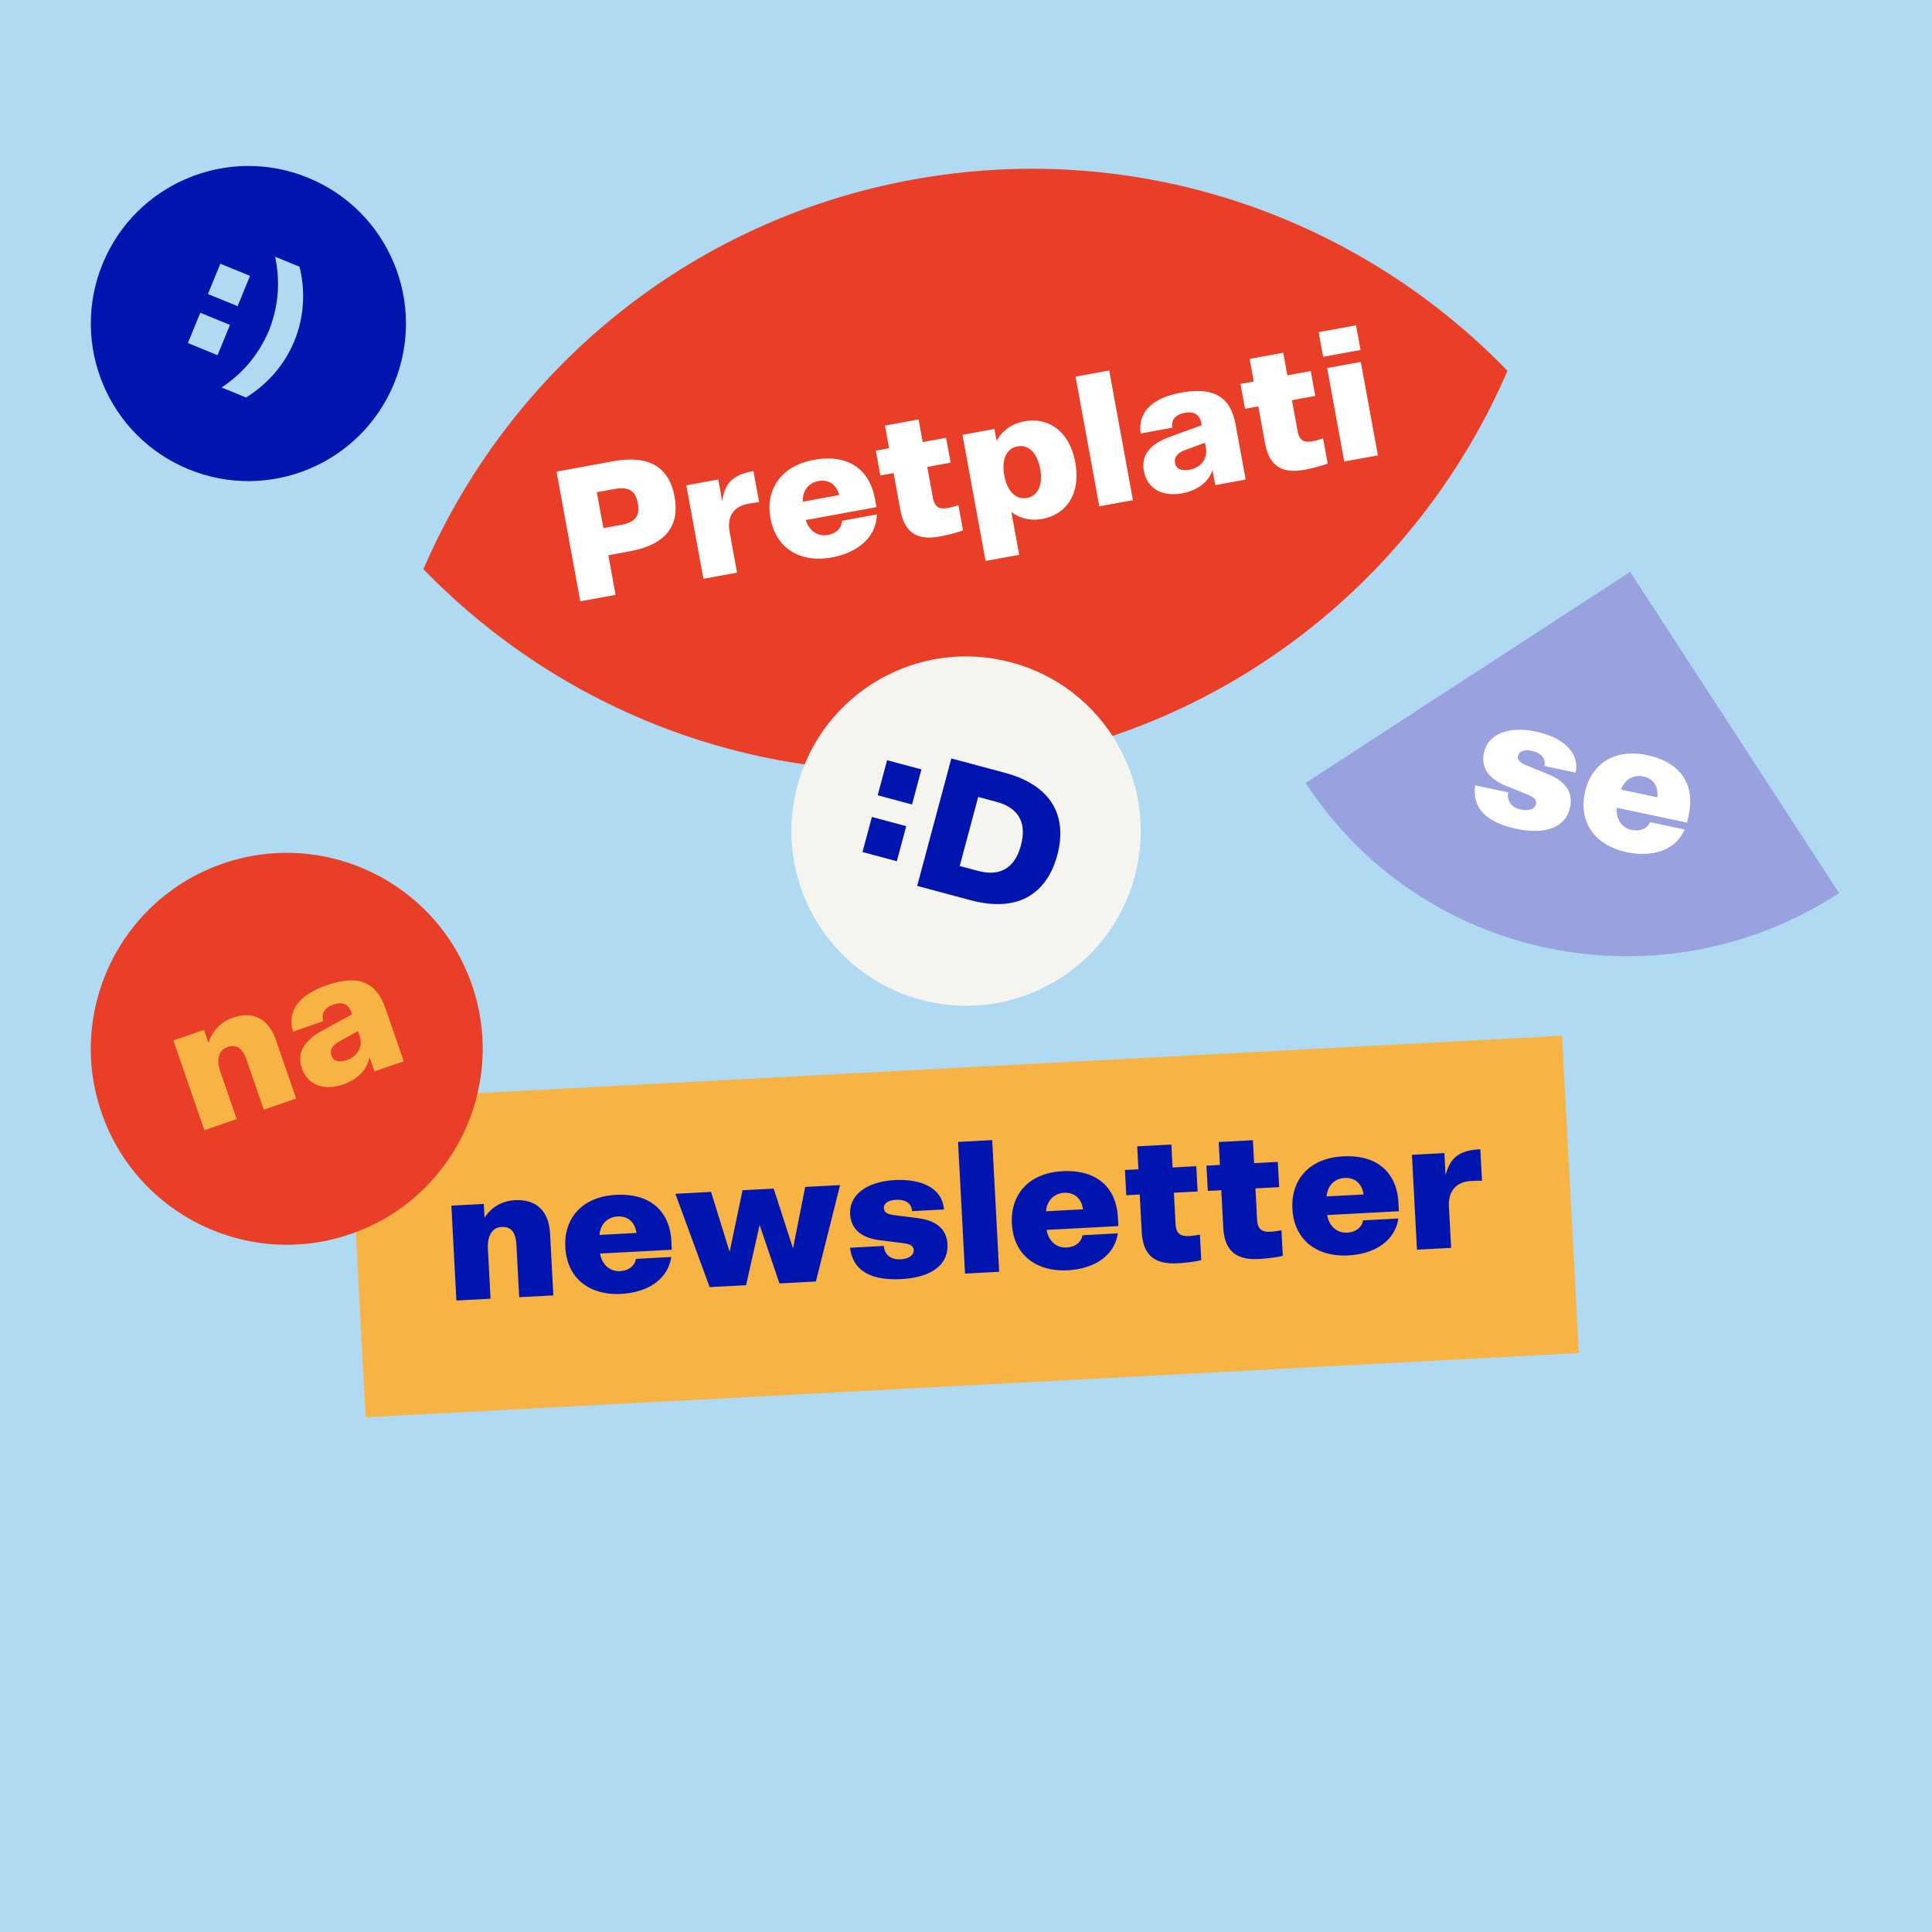
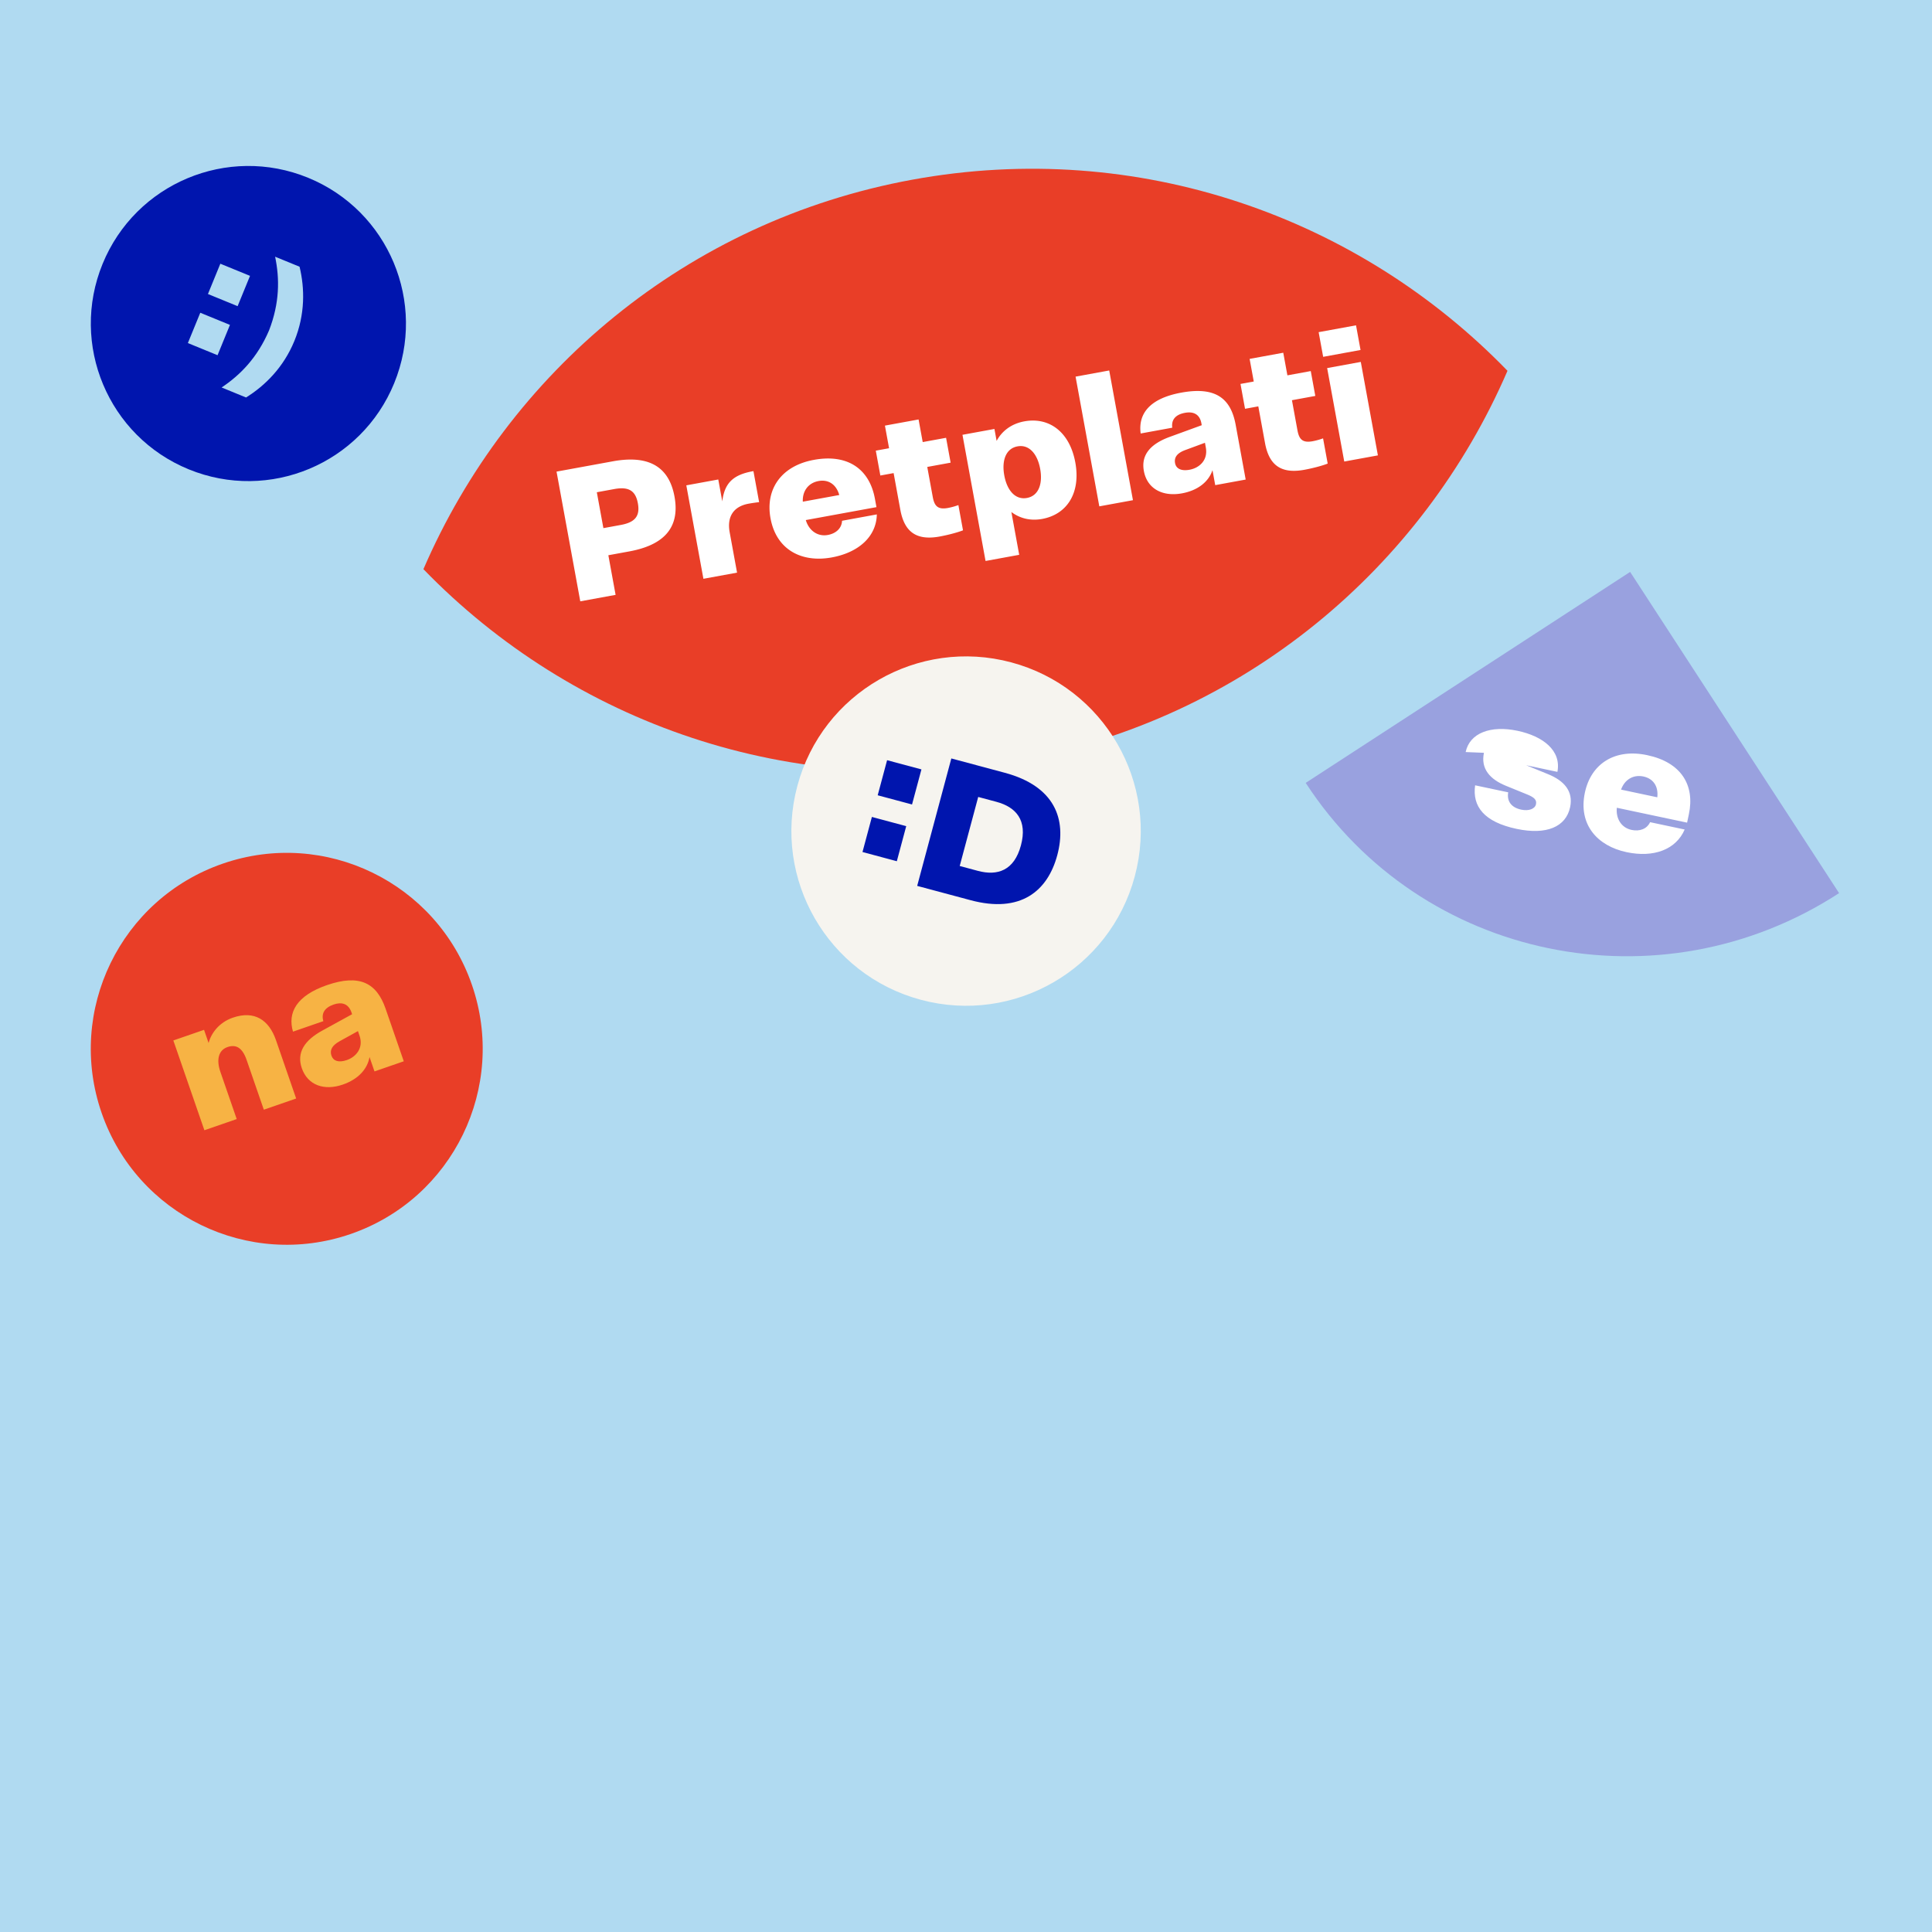
<svg xmlns="http://www.w3.org/2000/svg" width="360" height="360" fill="none">
  <path fill="#B0DAF1" d="M0 0h360v360H0z" />
  <path d="M280.899 69.093c-15.801 36.599-48.981 64.869-91.102 72.576-42.121 7.708-83.162-6.981-110.898-35.612 15.8-36.599 48.98-64.869 91.102-72.576 42.121-7.708 83.161 6.98 110.898 35.612Z" fill="#E93E27" />
  <path d="M125.683 92.53c-1.116-6.095-5.437-7.68-11.497-6.57l-10.483 1.918 4.423 24.169 6.582-1.204-1.351-7.383 3.901-.714c6.06-1.109 9.54-4.121 8.425-10.216Zm-6.826 1.249c.433 2.368-.503 3.547-3.185 4.038l-3.239.593-1.223-6.687 3.239-.593c2.681-.49 3.974.28 4.408 2.649Zm21.536-5.992-.174.031c-3.587.657-5.216 2.179-5.633 5.602l-.746-4.074-5.955 1.09 3.186 17.413 6.269-1.147-1.377-7.523c-.522-2.856.669-4.801 3.525-5.324a30.364 30.364 0 0 1 1.963-.287l-1.058-5.781Zm3.18 8.776c1.083 5.92 5.842 8.325 11.414 7.305 5.015-.917 8.321-3.898 8.396-8.015l-6.478 1.186c-.065 1.415-1.15 2.37-2.648 2.644-1.95.357-3.541-.864-4.107-2.776l13.165-2.409-.287-1.567c-.994-5.433-4.959-8.415-11.367-7.242-6.13 1.121-9.07 5.51-8.088 10.874Zm6.022-3.082c-.1-1.925.981-3.49 2.932-3.847 1.741-.32 3.262.518 3.86 2.605l-6.792 1.242Zm14.446-4.875 2.473-.452 1.249 6.826c.727 3.97 2.828 5.817 7.321 4.995 1.288-.236 3.15-.684 4.359-1.157l-.86-4.702c-.573.213-1.327.423-1.953.537-1.881.344-2.515-.367-2.821-2.04l-1.026-5.606 4.353-.797-.847-4.632-4.354.797-.771-4.214-6.269 1.147.771 4.214-2.472.452.847 4.632Zm30.155 8.088c4.667-.854 7.205-4.882 6.173-10.524-1.032-5.642-4.833-8.51-9.499-7.656-2.543.466-4.254 1.93-5.164 3.645l-.408-2.23-5.956 1.09 4.302 23.509 6.269-1.148-1.459-7.975c1.461 1.1 3.409 1.716 5.742 1.289Zm-2.838-3.908c-2.194.402-3.72-1.443-4.223-4.194-.504-2.751.27-5.017 2.464-5.418 2.194-.402 3.719 1.443 4.223 4.194.503 2.752-.27 5.017-2.464 5.418Zm9.059-22.605 4.423 24.17 6.269-1.148-4.423-24.17-6.269 1.148Zm31.698 19.178-1.867-10.204c-.911-4.98-3.792-7.152-10.131-5.993-5.885 1.077-8.064 3.924-7.569 7.612l5.886-1.077c-.198-1.475.595-2.448 2.372-2.773 1.567-.287 2.745.253 3.058 1.96l.063.348-5.938 2.166c-3.577 1.303-5.402 3.328-4.847 6.358.605 3.309 3.476 4.835 7.098 4.172 2.89-.529 4.944-2.092 5.689-4.316l.51 2.786 5.676-1.039Zm-10.449-1.83c-1.602.292-2.524-.223-2.709-1.233-.197-1.08.378-1.869 1.894-2.434l3.675-1.356.16.87c.446 2.438-1.278 3.834-3.02 4.152Zm10.328-11.357 2.473-.452 1.249 6.826c.727 3.97 2.828 5.817 7.321 4.995 1.288-.236 3.15-.684 4.359-1.158l-.86-4.701a12.59 12.59 0 0 1-1.954.537c-1.88.344-2.514-.368-2.82-2.04l-1.026-5.606 4.353-.797-.847-4.632-4.354.797-.771-4.214-6.269 1.147.771 4.214-2.472.452.847 4.632Zm15.301-7.587L250.482 86l6.269-1.147-3.187-17.414-6.269 1.147Zm-.743-2.095 6.965-1.275-.841-4.597-6.965 1.275.841 4.597Z" fill="#fff" />
  <path d="M342.688 166.42c-33.387 21.711-77.885 12.514-99.39-20.541l60.453-39.311 38.937 59.852Z" fill="#99A1DF" />
-   <path d="M276.511 140.274c-.631 2.979 1.124 4.943 4.124 6.158l4.064 1.657c1.196.507 1.677.97 1.508 1.767-.183.866-1.327 1.311-2.747 1.01-1.871-.396-2.704-1.586-2.429-3.228l-6.165-1.306c-.545 3.938 1.665 6.831 7.727 8.115 5.576 1.181 9.198-.368 9.975-4.04.631-2.979-1.124-4.943-4.124-6.157l-4.064-1.657c-1.196-.507-1.677-.971-1.508-1.767.169-.797 1.09-1.217 2.545-.909 1.732.367 2.679 1.364 2.371 2.818l5.819 1.233c.774-3.998-2.716-6.655-7.427-7.653-4.988-1.057-8.913.392-9.669 3.959Zm18.808 7.423c-1.247 5.888 2.242 9.92 7.784 11.094 4.987 1.056 9.178-.445 10.811-4.224l-6.443-1.365c-.598 1.285-1.964 1.755-3.453 1.44-1.94-.411-2.948-2.144-2.745-4.128l13.093 2.773.33-1.558c1.144-5.404-1.39-9.668-7.764-11.018-6.096-1.292-10.483 1.652-11.613 6.986Zm6.742-.563c.639-1.819 2.234-2.856 4.174-2.445 1.731.366 2.82 1.719 2.58 3.876l-6.754-1.431Z" fill="#fff" />
-   <path fill="#F7B344" d="m68.133 264.088-3.13-59.12L291.066 193l3.13 59.119z" />
-   <path d="m91.406 241.997-.493-9.298c-.127-2.404.783-3.977 2.55-4.07 1.698-.09 2.636.888 2.763 3.292l.519 9.794 6.363-.337-.608-11.491c-.21-3.959-2.293-6.473-6.57-6.246-2.723.144-4.663 1.665-5.642 3.277l-.136-2.581-6.046.32.936 17.677 6.364-.337Zm13.933-9.601c.318 6.011 4.731 9.003 10.388 8.704 5.091-.27 8.751-2.804 9.351-6.877l-6.576.348c-.246 1.396-1.444 2.204-2.964 2.284-1.98.105-3.402-1.309-3.719-3.277l13.364-.708-.084-1.591c-.292-5.515-3.844-8.979-10.349-8.635-6.222.33-9.699 4.307-9.411 9.752Zm6.367-2.287c.147-1.922 1.419-3.337 3.399-3.442 1.768-.093 3.169.932 3.496 3.077l-6.895.365Zm29.837-1.863 3.697 10.901 6.788-.359 4.509-17.966-6.505.344-2.265 11.466-3.604-11.155-5.799.307-2.406 11.473-3.463-11.162-6.646.352 6.38 17.389 6.788-.359 2.526-11.231Zm16.87-2.028c.161 3.041 2.365 4.484 5.577 4.881l4.354.55c1.286.18 1.871.503 1.914 1.316.047.884-.943 1.61-2.393 1.687-1.909.101-3.022-.833-3.181-2.491l-6.293.334c.493 3.944 3.376 6.167 9.563 5.84 5.692-.302 8.79-2.735 8.591-6.483-.161-3.04-2.364-4.483-5.576-4.881l-4.355-.549c-1.286-.18-1.87-.504-1.913-1.317-.043-.813.738-1.457 2.223-1.536 1.768-.093 2.94.624 3.019 2.109l5.94-.314c-.286-4.062-4.345-5.726-9.154-5.472-5.091.27-8.509 2.684-8.316 6.326Zm20.106-13.438 1.299 24.537 6.364-.337-1.299-24.537-6.364.337Zm10.03 15.211c.318 6.01 4.731 9.003 10.388 8.703 5.091-.269 8.751-2.803 9.35-6.877l-6.576.349c-.245 1.395-1.443 2.203-2.963 2.284-1.98.105-3.402-1.309-3.719-3.278l13.364-.707-.084-1.591c-.292-5.516-3.844-8.98-10.349-8.635-6.223.329-9.7 4.307-9.411 9.752Zm6.367-2.288c.146-1.922 1.419-3.336 3.399-3.441 1.767-.094 3.169.931 3.495 3.076l-6.894.365Zm14.95-2.989 2.51-.133.367 6.93c.214 4.03 2.062 6.13 6.623 5.889 1.308-.069 3.212-.277 4.471-.591l-.252-4.773a12.62 12.62 0 0 1-2.006.283c-1.909.101-2.447-.686-2.537-2.383l-.302-5.692 4.42-.234-.249-4.702-4.42.234-.226-4.278-6.364.337.226 4.278-2.51.132.249 4.703Zm15.192-.805 2.51-.132.367 6.929c.214 4.031 2.062 6.131 6.623 5.89 1.308-.07 3.212-.277 4.471-.592l-.252-4.773c-.596.138-1.37.25-2.006.284-1.91.101-2.448-.686-2.537-2.383l-.302-5.692 4.42-.234-.249-4.703-4.42.234-.226-4.278-6.364.337.226 4.278-2.51.133.249 4.702Zm15.764 3.314c.319 6.01 4.732 9.003 10.388 8.704 5.092-.27 8.751-2.804 9.351-6.877l-6.576.348c-.245 1.396-1.443 2.204-2.964 2.284-1.98.105-3.402-1.309-3.719-3.278l13.365-.707-.085-1.591c-.292-5.516-3.843-8.979-10.349-8.635-6.222.33-9.699 4.307-9.411 9.752Zm6.367-2.287c.147-1.922 1.419-3.337 3.399-3.442 1.768-.093 3.169.931 3.496 3.077l-6.895.365Zm28.649-8.785-.177.009c-3.642.193-5.452 1.494-6.303 4.837l-.219-4.137-6.046.32.936 17.678 6.364-.337-.404-7.637c-.154-2.899 1.277-4.676 4.176-4.83a30.74 30.74 0 0 1 1.983-.034l-.31-5.869Z" fill="#0015AE" />
+   <path d="M276.511 140.274c-.631 2.979 1.124 4.943 4.124 6.158l4.064 1.657c1.196.507 1.677.97 1.508 1.767-.183.866-1.327 1.311-2.747 1.01-1.871-.396-2.704-1.586-2.429-3.228l-6.165-1.306c-.545 3.938 1.665 6.831 7.727 8.115 5.576 1.181 9.198-.368 9.975-4.04.631-2.979-1.124-4.943-4.124-6.157l-4.064-1.657l5.819 1.233c.774-3.998-2.716-6.655-7.427-7.653-4.988-1.057-8.913.392-9.669 3.959Zm18.808 7.423c-1.247 5.888 2.242 9.92 7.784 11.094 4.987 1.056 9.178-.445 10.811-4.224l-6.443-1.365c-.598 1.285-1.964 1.755-3.453 1.44-1.94-.411-2.948-2.144-2.745-4.128l13.093 2.773.33-1.558c1.144-5.404-1.39-9.668-7.764-11.018-6.096-1.292-10.483 1.652-11.613 6.986Zm6.742-.563c.639-1.819 2.234-2.856 4.174-2.445 1.731.366 2.82 1.719 2.58 3.876l-6.754-1.431Z" fill="#fff" />
  <path d="M87.931 183.5c6.59 19.054-3.515 39.842-22.569 46.431-19.054 6.589-39.842-3.515-46.431-22.569-6.59-19.054 3.515-39.842 22.57-46.432 19.053-6.589 39.841 3.516 46.43 22.57Z" fill="#E93E27" />
  <path d="m44.108 208.521-3.044-8.8c-.786-2.275-.347-4.038 1.326-4.617 1.606-.555 2.778.126 3.565 2.401l3.205 9.269 6.023-2.083-3.76-10.875c-1.297-3.747-3.993-5.587-8.042-4.187-2.576.891-4.02 2.889-4.515 4.709l-.845-2.443-5.722 1.979 5.786 16.73 6.023-2.083Zm31.13-10.765-3.391-9.804c-1.655-4.785-4.832-6.496-10.922-4.39-5.654 1.955-7.377 5.099-6.33 8.67l5.656-1.956c-.42-1.428.218-2.51 1.924-3.1 1.506-.521 2.753-.166 3.32 1.474l.115.335-5.541 3.04c-3.339 1.829-4.836 4.107-3.83 7.018 1.1 3.179 4.169 4.253 7.648 3.05 2.778-.961 4.57-2.817 4.97-5.128l.926 2.677 5.454-1.886Zm-10.607-.229c-1.539.533-2.528.163-2.864-.807-.359-1.037.09-1.905 1.504-2.693l3.427-1.897.29.836c.81 2.343-.684 3.983-2.357 4.561Z" fill="#F7B344" />
  <path d="M73.453 71.404c-6.14 15.005-23.281 22.19-38.286 16.05-15.005-6.14-22.19-23.28-16.05-38.285 6.14-15.005 23.28-22.19 38.285-16.05 15.005 6.14 22.19 23.28 16.05 38.285Z" fill="#0015AE" />
  <path d="M50.123 61.59c-2.182 5.08-5.364 8.3-8.83 10.611l4.554 1.864c3.518-2.186 6.987-5.6 9.008-10.538 2.02-4.938 1.94-9.804.963-13.829l-4.554-1.863c.852 4.077.864 8.604-1.14 13.756ZM35.007 63.925l5.53 2.263 2.311-5.649-5.53-2.262-2.311 5.648Zm3.74-9.138 5.529 2.263 2.311-5.648-5.53-2.263-2.31 5.648Z" fill="#B0DAF1" />
  <circle cx="180.014" cy="154.861" r="32.546" transform="rotate(15 180.014 154.861)" fill="#F6F4EF" />
  <path d="M197.01 159.343c1.797-6.707-.48-12.855-9.787-15.349l-9.957-2.668-6.363 23.747 9.957 2.668c9.307 2.494 14.353-1.692 16.15-8.398Zm-6.775-1.816c-1.256 4.688-4.359 5.727-8.02 4.746l-3.387-.908 3.447-12.865 3.387.907c3.662.981 5.829 3.432 4.573 8.12ZM160.713 158.761l6.398 1.715 1.751-6.536-6.398-1.714-1.751 6.535Zm2.833-10.573 6.398 1.714 1.752-6.535-6.399-1.715-1.751 6.536Z" fill="#0015AE" />
</svg>